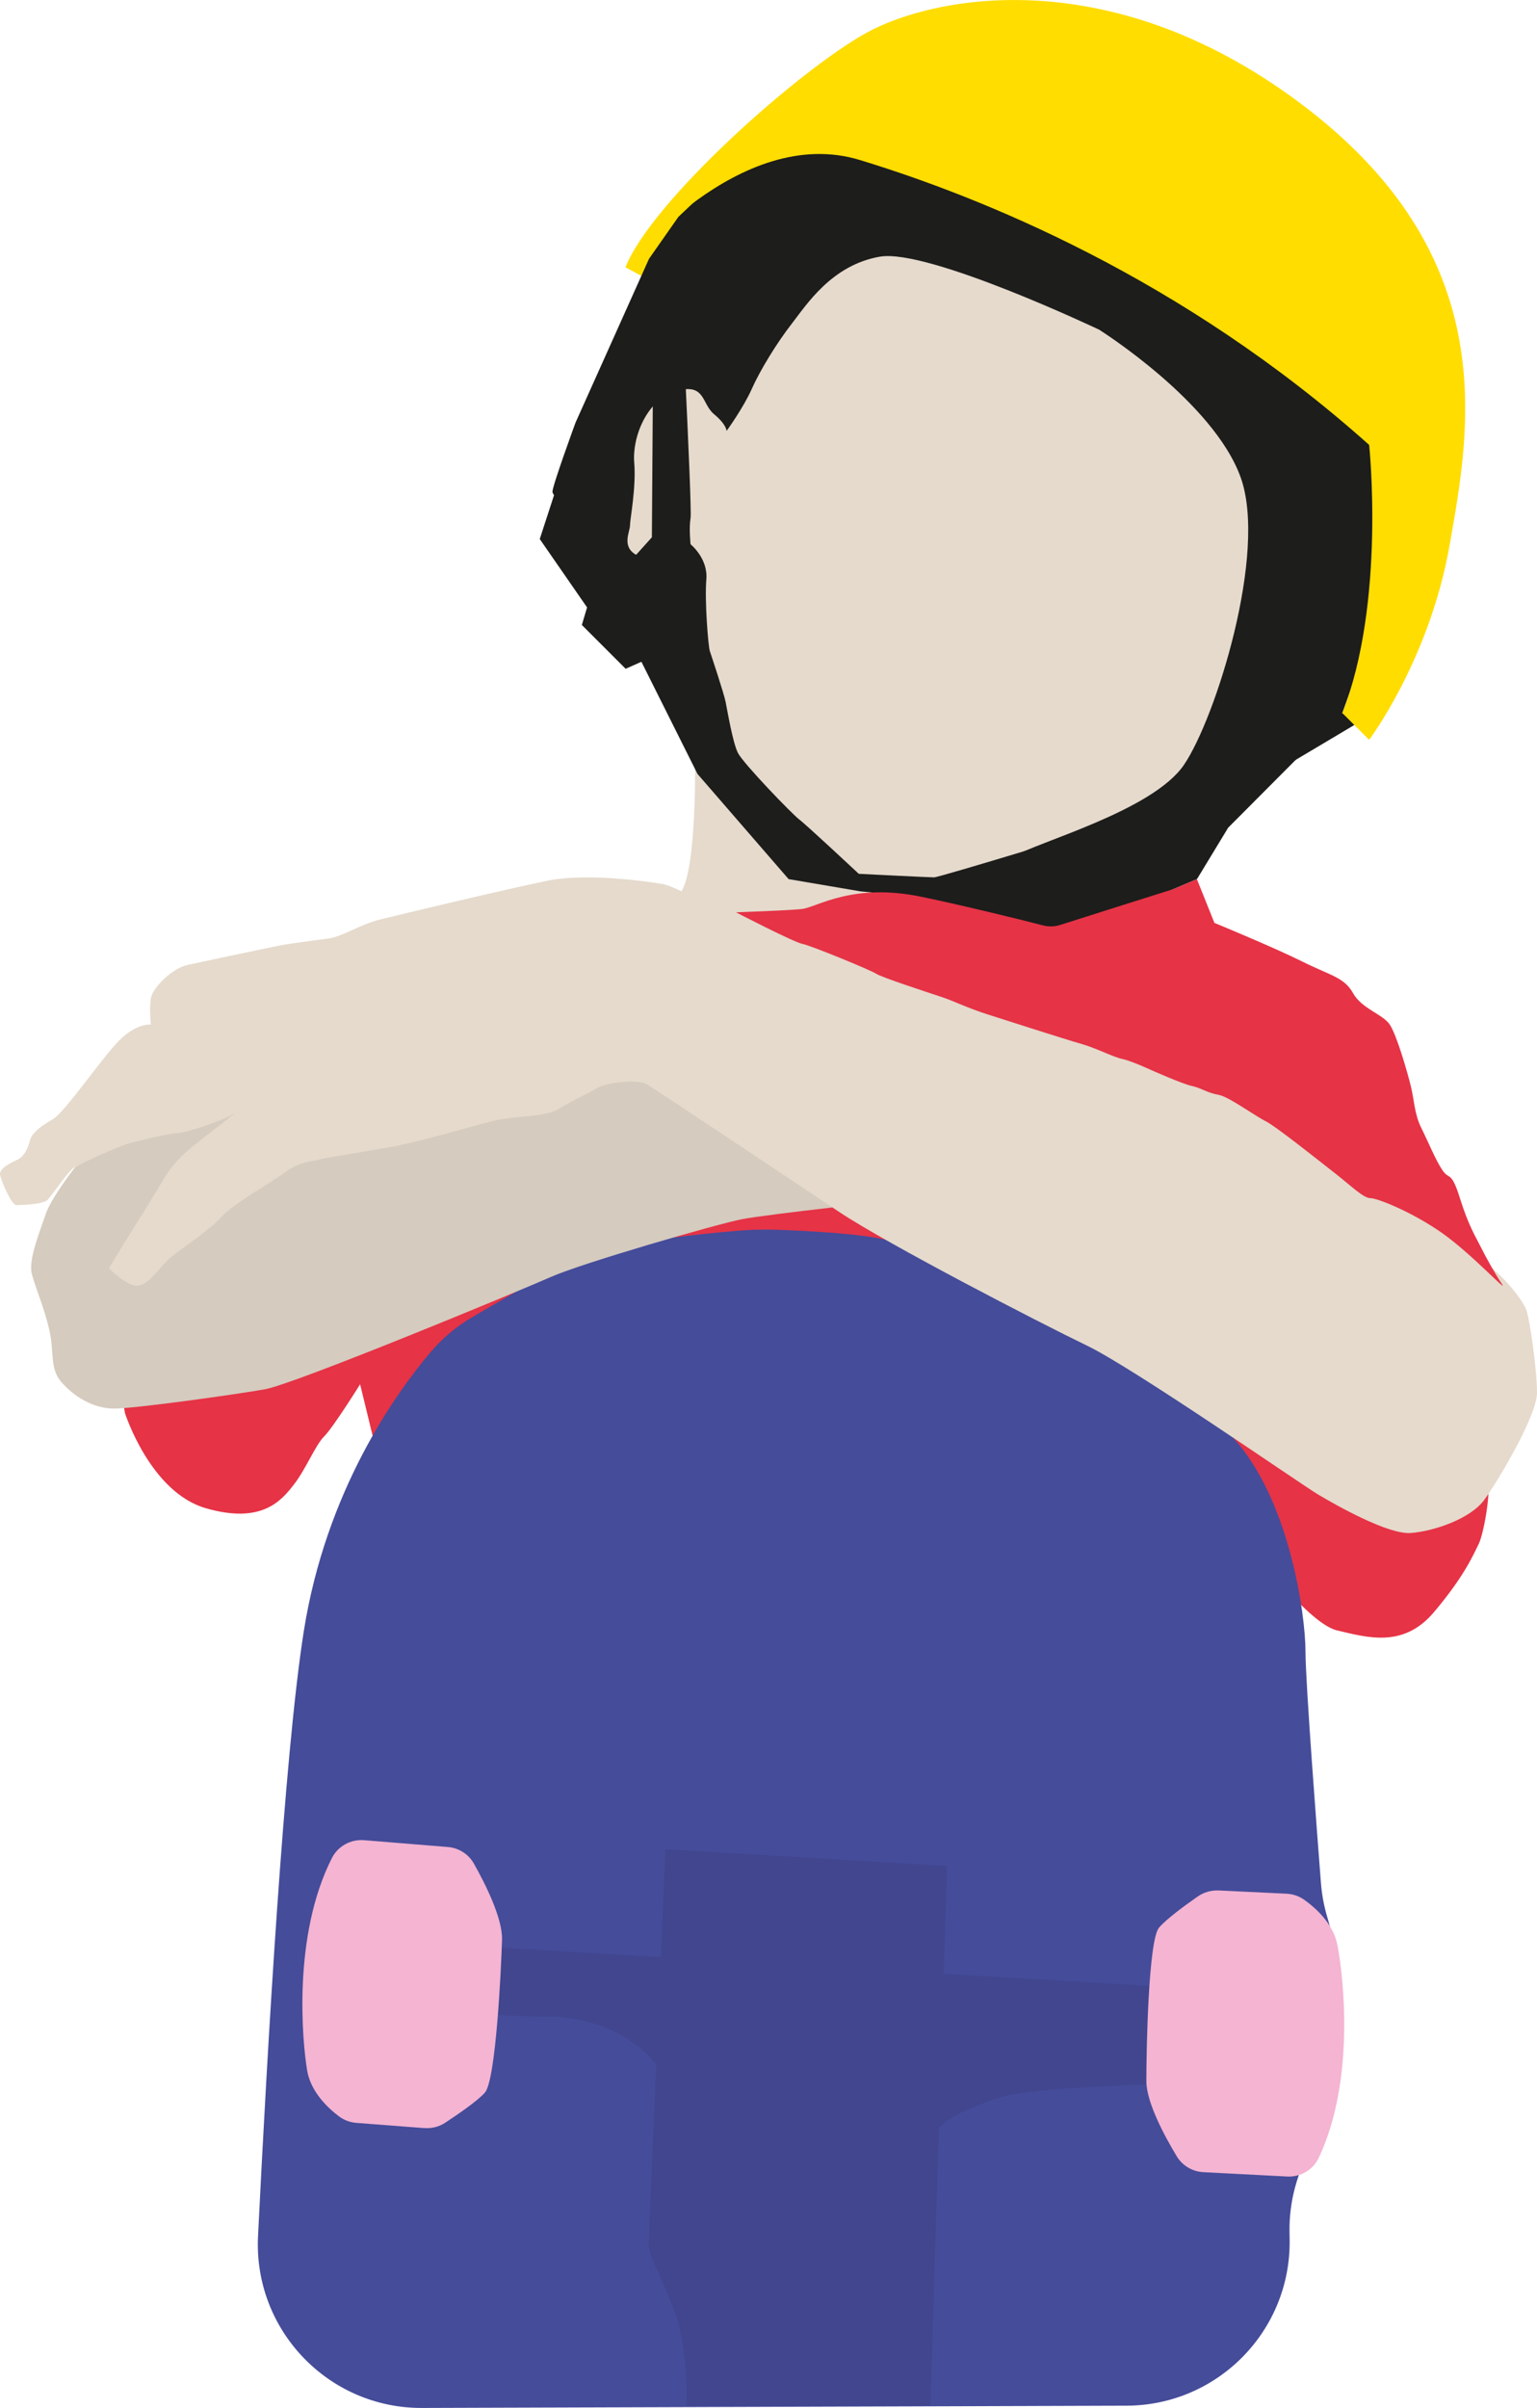
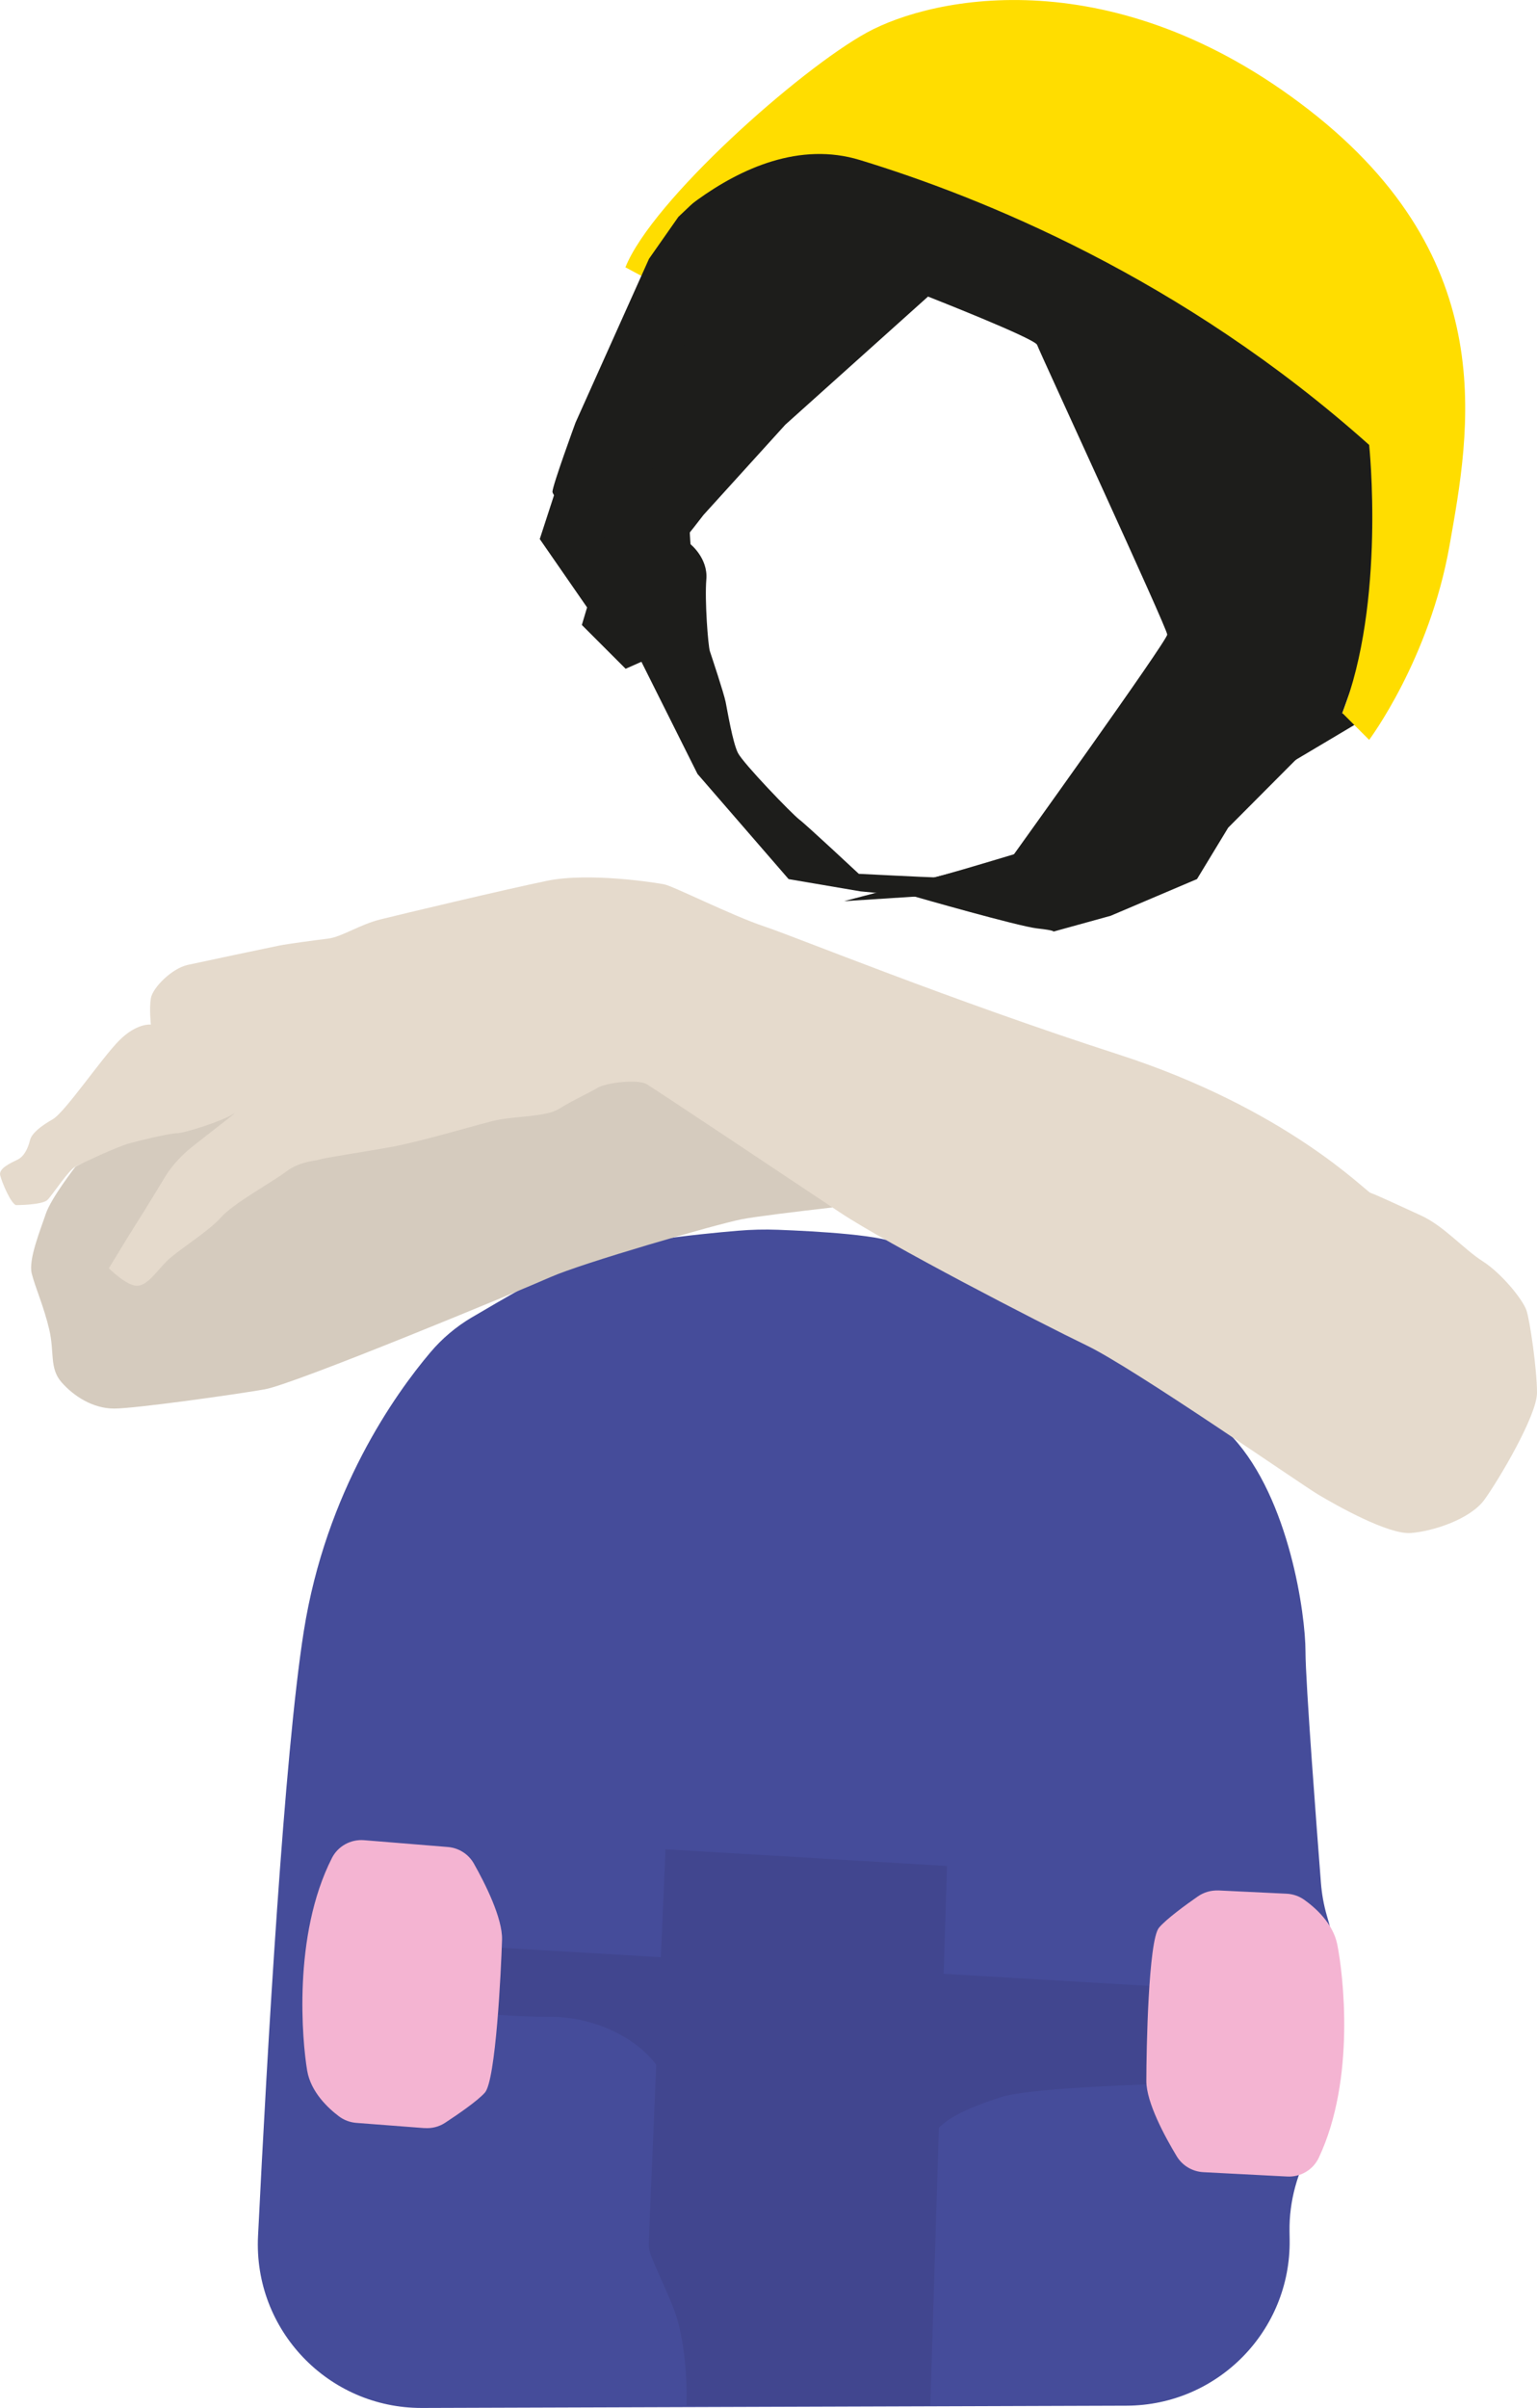
<svg xmlns="http://www.w3.org/2000/svg" id="Laag_1" data-name="Laag 1" viewBox="0 0 243.58 381.44">
  <defs>
    <style>
      .cls-1 {
        fill: #41468f;
      }

      .cls-2 {
        fill: #d5cbbe;
      }

      .cls-3 {
        fill: #1d1d1b;
      }

      .cls-4 {
        fill: #e5dacc;
      }

      .cls-5 {
        fill: #e63346;
      }

      .cls-6 {
        fill: #f4b4d2;
      }

      .cls-7 {
        fill: #fd0;
      }

      .cls-8 {
        fill: #454c9a;
      }
    </style>
  </defs>
  <path class="cls-7" d="M99.11,42.34l2.53,1.36s6.32-9.73,10.14-12.92-6.34,2.9-6.34,2.9l-6.34,8.66h.01Z" />
-   <path class="cls-5" d="M197.06,243.46s9.96,13.66,14.8,14.8,10.53,2.85,15.36-2.85,6.26-9.1,7.11-10.81,1.99-8.54,1.42-9.96-13.37-10.53-18.21-11.67-83.08-35.28-83.08-35.28l-9.1,14.8,71.7,40.97h0Z" />
-   <path class="cls-5" d="M19.8,223.83s3.98,12.52,12.8,15.08,11.95-1.14,13.94-3.7,3.41-6.26,4.84-7.68,5.69-8.25,5.69-8.25l2.56,10.53,40.97-27.88,38.86-5.08-8.13-9.71s-54.34,3.7-55.48,4.27-56.62,29.02-56.62,29.02l.57,3.41h0Z" />
  <path class="cls-8" d="M74.76,208.69c-2.48,1.47-4.69,3.33-6.55,5.53-5.56,6.57-16.55,21.94-20.07,44.2-3.11,19.71-5.77,65.96-7.25,95.82-.73,14.83,11.12,27.24,25.97,27.2l111.69-.36c14.43-.05,26.04-11.87,25.83-26.3l-.02-1.31c-.07-4.81,1.26-9.5,3.66-13.66,1.25-2.17,2.48-4.93,3.12-8.11,1.59-7.96.53-23.36-.53-27.08l-.35-1.22c-.48-1.67-.78-3.37-.92-5.1-.62-7.98-2.45-31.84-2.45-36.69,0-5.84-2.54-24.14-11.52-33.91-10.75-11.7-50.76-28.33-52.88-30.45-1.6-1.6-13.41-2.22-19.18-2.44-2.13-.08-4.25-.03-6.37.15-6.24.52-19.81,1.9-25.05,4.32-4.77,2.2-12.69,6.79-17.12,9.41h0Z" />
  <path class="cls-3" d="M169.03,22.04l56.86,34.58-2.99,27.93-10.17,28.4-18.09,18.16-4.94,8.14-13.69,5.82-9.09,2.51s.44-.18-2.55-.51-19.39-5.04-19.39-5.04l-11.21.72,26.6-6.98s24.61-34.25,24.61-35.25-20.29-44.89-20.62-45.89-17.29-7.65-17.29-7.65l-22.61,20.29-12.97,14.3s-9.64,12.64-10.97,11.97-12.97-14.63-12.97-15.63,3.66-10.97,3.66-10.97l11.64-25.94,4.66-6.65,12.64-11.97,29.93-8.98,18.95,8.65h0Z" />
-   <path class="cls-4" d="M174.35,52.3s-27.27-12.97-34.92-11.64-11.64,7.65-13.97,10.64-4.99,7.32-6.32,10.31-3.99,6.65-3.99,6.65c0,0,0-1-2-2.66s-1.33-4.99-5.99-3.66-6.98,7.32-6.65,11.31-.67,8.98-.67,9.98-1.38,3.33.97,4.66,11.88,1.46,11.11,3.89-.44,6.37.56,11.39,3.99,16.32,2.66,13.99-4.99,2.66-4.99,2.66c0,0,.33,18.29-2.33,21.62s15.3,9.98,15.3,9.98l18.62-11.97s11.84.39,18.62-3.66c4.09-2.44,22.28-7.32,27.27-14.63s13.3-33.59,8.98-45.56-22.28-23.28-22.28-23.28l.02-.02Z" />
  <path class="cls-2" d="M11.97,184.8s-3.89,5-4.72,7.5-2.78,7.22-2.22,9.44c.56,2.22,1.94,5.28,2.78,8.89s0,6.11,1.94,8.33,5,4.17,8.33,4.17,19.16-2.22,23.88-3.05,40.27-15.55,45.27-17.77,26.1-8.33,30.27-9.16,24.99-3.05,24.99-3.05c0,0-25.83-18.88-26.66-19.16s-20.55-7.5-23.05-7.5-27.49,1.67-29.16,1.67-25.83,6.39-27.21,6.66-24.44,13.05-24.44,13.05v-.02Z" />
  <path class="cls-1" d="M75.75,308.33l108.31,6.37s3.72,10.09.53,15.4c0,0-21.24.53-26.02,2.12s-10.62,3.72-11.15,7.43-7.96,16.99-15.4,18.05-15.93-1.59-18.05-8.49-6.37-17.52-10.09-22.3-10.62-7.43-16.46-7.43-11.15-.53-11.15-.53l-.53-10.62h.01Z" />
  <path class="cls-4" d="M17.25,200.9s2.78,2.78,4.44,2.78,3.05-2.22,4.72-3.89,6.66-4.72,8.61-6.94,8.05-5.55,10.27-7.22,4.44-1.67,5.28-1.94,6.39-1.11,11.11-1.94,13.05-3.33,16.38-4.17,8.33-.56,10.55-1.94,4.72-2.5,6.11-3.33,6.39-1.39,7.78-.56,23.05,15.27,30.55,20.27,31.66,17.5,39.16,21.11,33.88,21.94,36.66,23.6,11.11,6.39,14.72,6.11,9.44-2.22,11.66-5.28,8.33-13.33,8.33-16.94-1.11-11.39-1.67-13.05-3.89-5.83-6.94-7.78-6.11-5.55-9.72-7.22-7.22-3.33-8.05-3.61-13.33-13.33-39.99-21.94-51.1-18.61-56.1-20.27-14.44-6.39-15.83-6.66-11.94-1.94-18.61-.56-23.05,5.28-26.38,6.11-6.11,2.78-8.33,3.05-6.39.83-7.78,1.11-11.94,2.5-14.44,3.05-5.55,3.61-5.83,5.28,0,4.17,0,4.17c0,0-2.22-.28-5,2.5s-8.61,11.39-10.55,12.5-3.33,2.22-3.61,3.33-.83,2.5-1.94,3.05-3.05,1.39-2.78,2.5,1.67,4.44,2.5,4.72c0,0,4.17,0,5-.83s3.33-4.72,4.44-5.28,6.39-3.05,8.33-3.61,6.66-1.67,7.78-1.67,7.22-1.94,8.89-3.05-5.28,4.17-6.94,5.55-3.05,3.05-3.89,4.44-1.67,2.78-3.05,5l-2.78,4.44-3.05,5h0Z" />
  <path class="cls-3" d="M107.5,37.62s2.22,42.77,1.94,44.43,0,4.17,0,4.17c0,0,2.78,2.22,2.5,5.55s.28,10.55.56,11.39,2.22,6.66,2.5,8.05,1.11,6.39,1.94,8.05,8.61,9.72,9.72,10.55,9.44,8.61,9.44,8.61c0,0,11.11.56,11.94.56s28.05-8.33,28.05-8.33c0,0,19.99-10,21.38-10.83s15.25-6.87,15.25-6.87l2.42,1.59s-29.34,17.5-30.17,17.77-31.38,7.5-31.38,7.5l-8.61,2.22-8.61-.83-11.39-1.94-14.44-16.66-8.89-17.77-2.5,1.11-6.94-6.94.83-2.78-7.5-10.83,3.89-11.94,6.94,13.05,4.44,1.39,2.5-2.78.28-40.82,3.89-6.66h.02Z" />
-   <path class="cls-5" d="M192.48,146.2s9.44,3.89,13.89,6.11,6.66,2.5,8.05,5,4.72,3.33,5.83,5,2.78,7.5,3.33,9.72.56,4.44,1.67,6.66,2.22,5,3.33,6.66,1.39,0,2.78,4.44,2.5,6.11,3.33,7.78,2.22,4.17,3.33,5.83-4.72-4.72-9.44-8.05-10.27-5.55-11.39-5.55-3.05-1.94-5.55-3.89-9.44-7.5-11.11-8.33-5.83-3.89-7.5-4.17-2.78-1.11-4.17-1.39-6.39-2.5-6.39-2.5c0,0-3.19-1.48-4.58-1.76s-4.3-1.78-6.53-2.4-14.25-4.48-15-4.72c-3.23-1.05-5.27-2.09-6.94-2.64-3.09-1.03-9.72-3.19-10.56-3.75s-10.31-4.46-11.7-4.73-10.52-5-10.52-5c0,0,9.16-.33,10.56-.54,2.42-.37,7.99-4.15,18.74-1.94,6,1.23,15.76,3.61,19.35,4.55.91.24,1.86.21,2.75-.08,4.74-1.52,17.95-5.68,17.95-5.68l3.69-1.57,2.78,6.94h.02Z" />
  <path class="cls-6" d="M193.07,299.46l10.84.52c1,.05,1.96.38,2.78.96,1.74,1.24,4.56,3.7,5.24,7.09.92,4.59,2.96,21.28-2.93,33.77-.9,1.92-2.89,3.09-5,2.98l-13.3-.69c-1.73-.09-3.31-1.03-4.21-2.51-1.87-3.1-4.82-8.52-4.82-11.93,0-4.99.33-22.28,2-24.28,1.13-1.36,4.27-3.65,6.16-4.96.95-.66,2.09-.99,3.25-.94h-.01Z" />
  <path class="cls-6" d="M67.28,337.11l-10.82-.83c-1-.08-1.95-.44-2.75-1.04-1.71-1.29-4.45-3.83-5.03-7.24-.78-4.61-2.34-21.36,3.92-33.67.96-1.89,2.98-3,5.09-2.83l13.28,1.08c1.73.14,3.28,1.12,4.13,2.63,1.78,3.15,4.56,8.66,4.46,12.06-.15,4.99-.99,22.26-2.71,24.21-1.17,1.33-4.38,3.52-6.3,4.78-.97.64-2.12.93-3.27.84h0Z" />
  <path class="cls-1" d="M105.48,292.94l44.6,2.65-2.65,85.48h-38.63s.4-9.56-2.26-15.93-3.72-7.96-3.72-9.56,2.65-62.65,2.65-62.65h.01Z" />
  <path class="cls-7" d="M99.11,42.34s18.05-22.83,37.17-16.99,50.97,18.58,80.7,45.13c0,0,2.65,24.95-4.25,42.47l4.25,4.25s9.56-12.74,12.74-30.79,8.49-45.13-22.3-69.02C176.63-6.5,147.96-.66,137.34,5.18c-10.62,5.84-33.98,26.55-38.23,37.17h0Z" />
</svg>